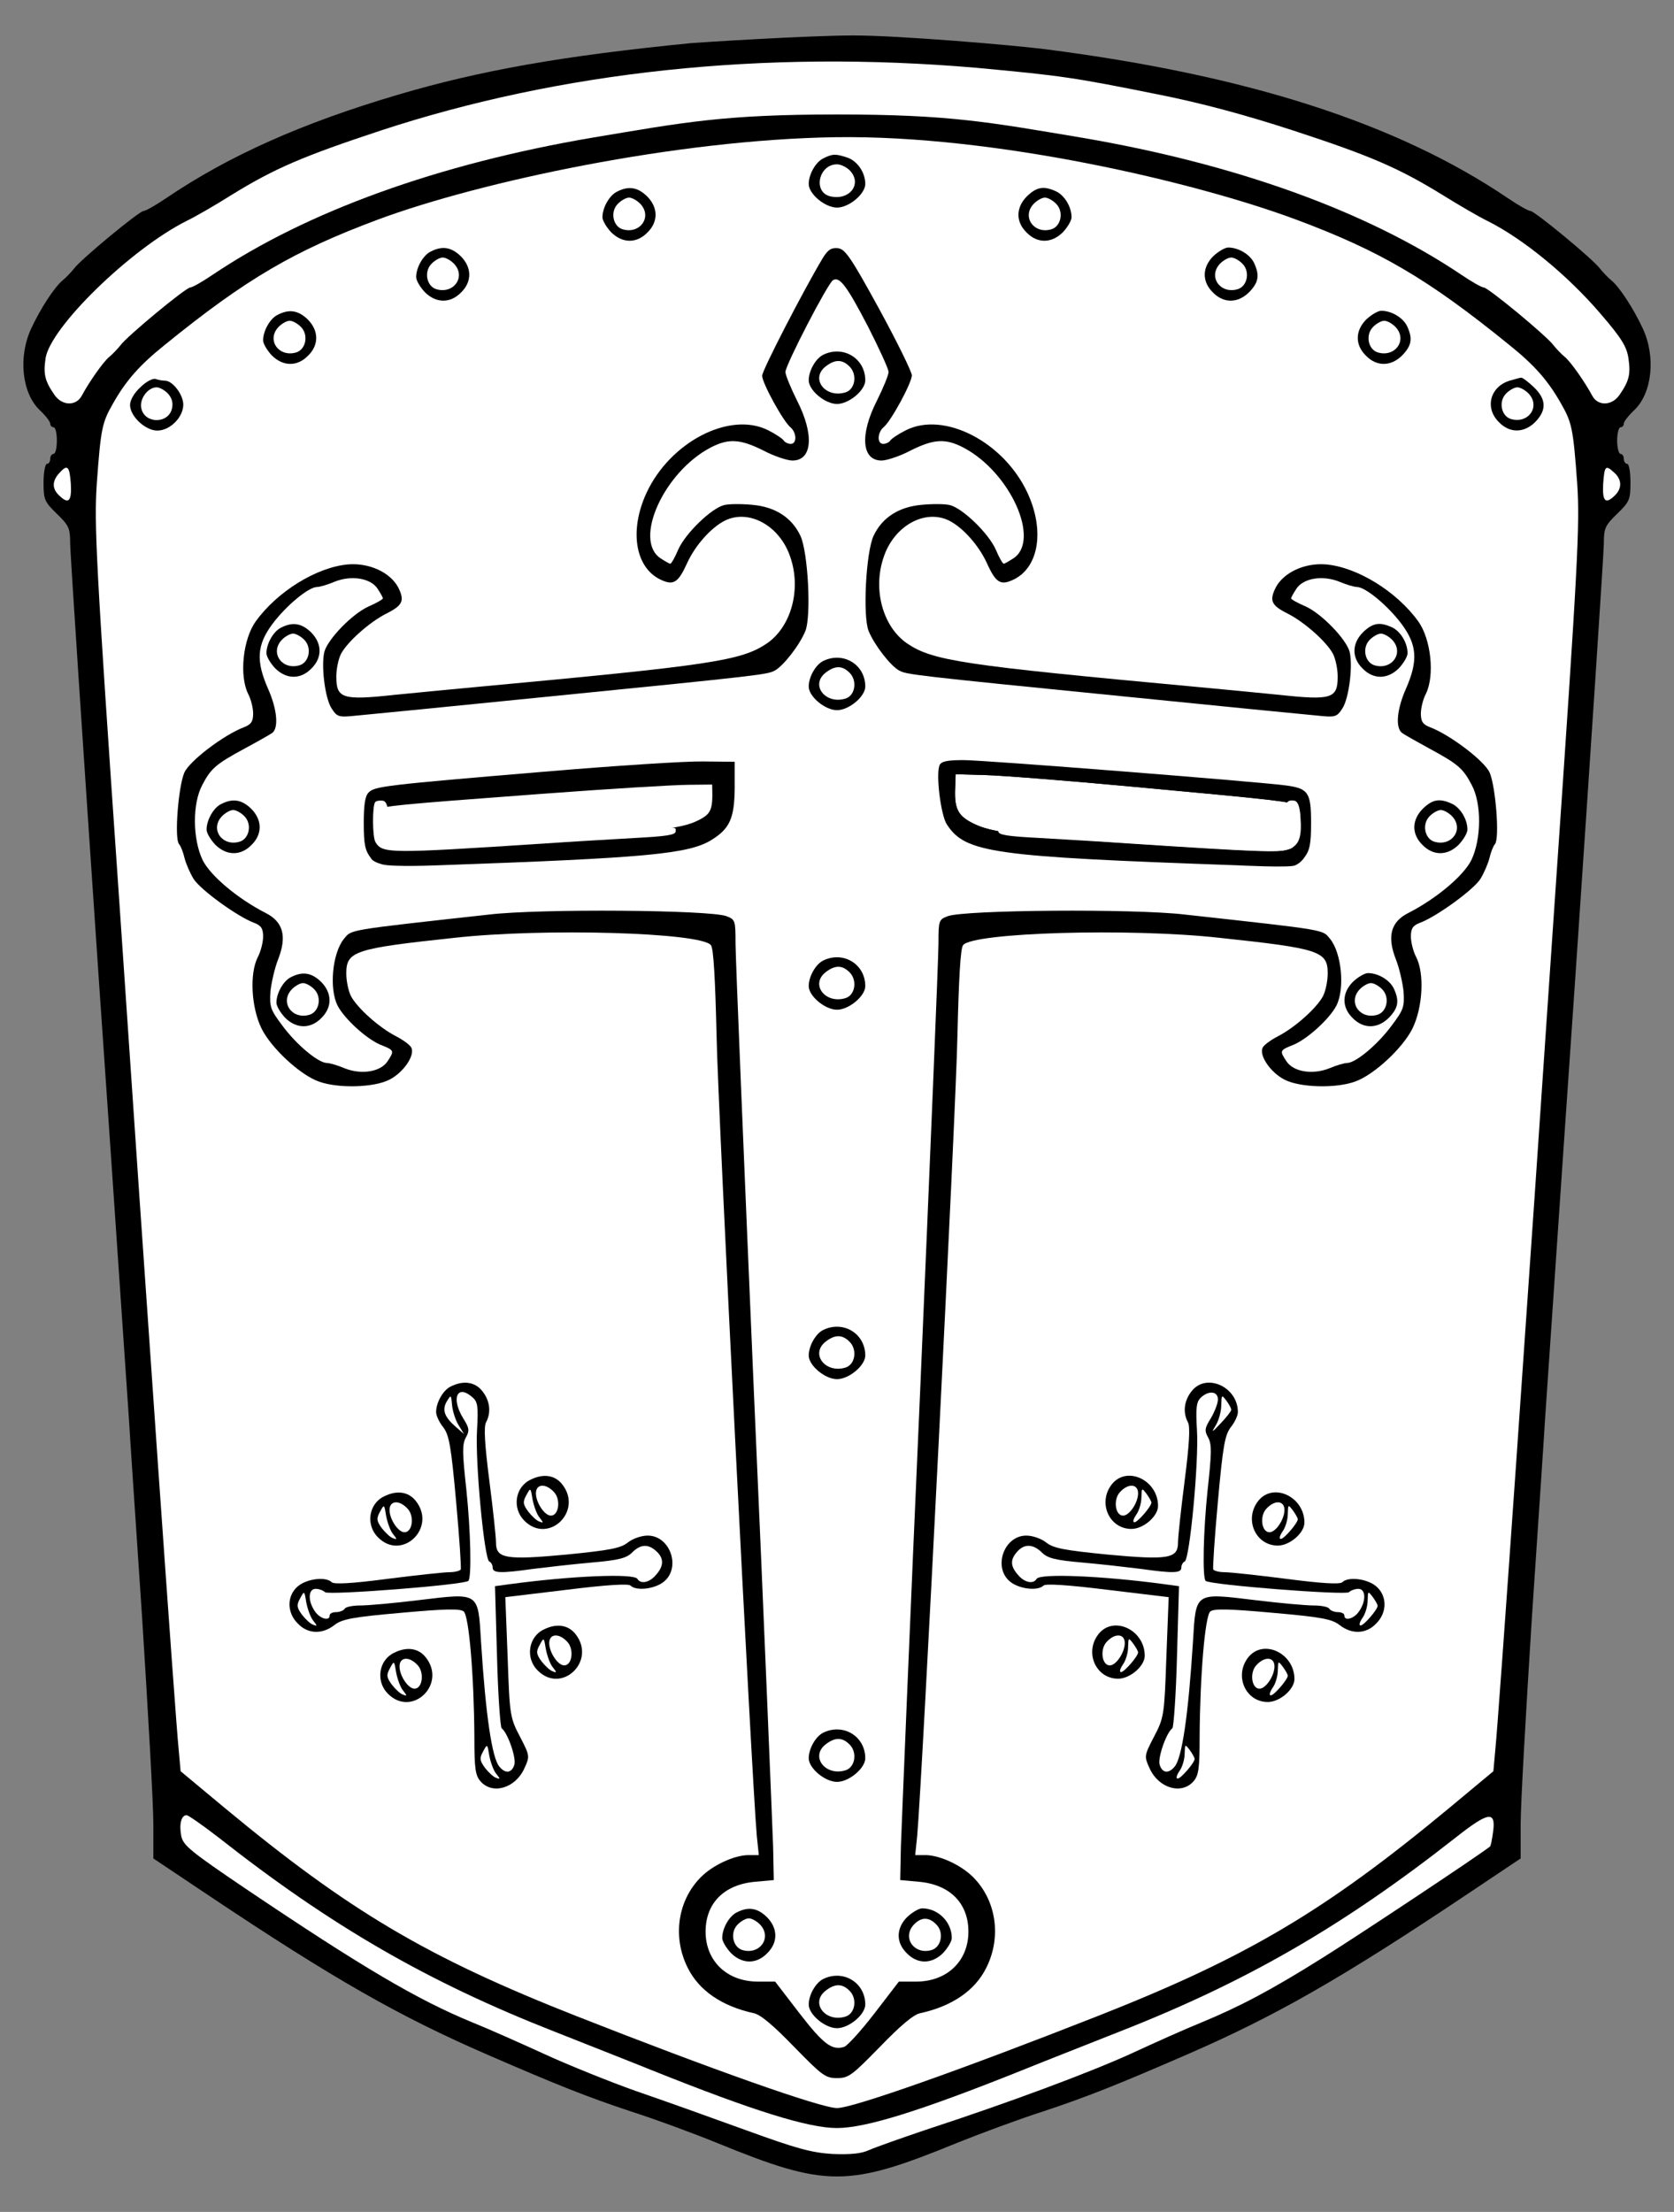
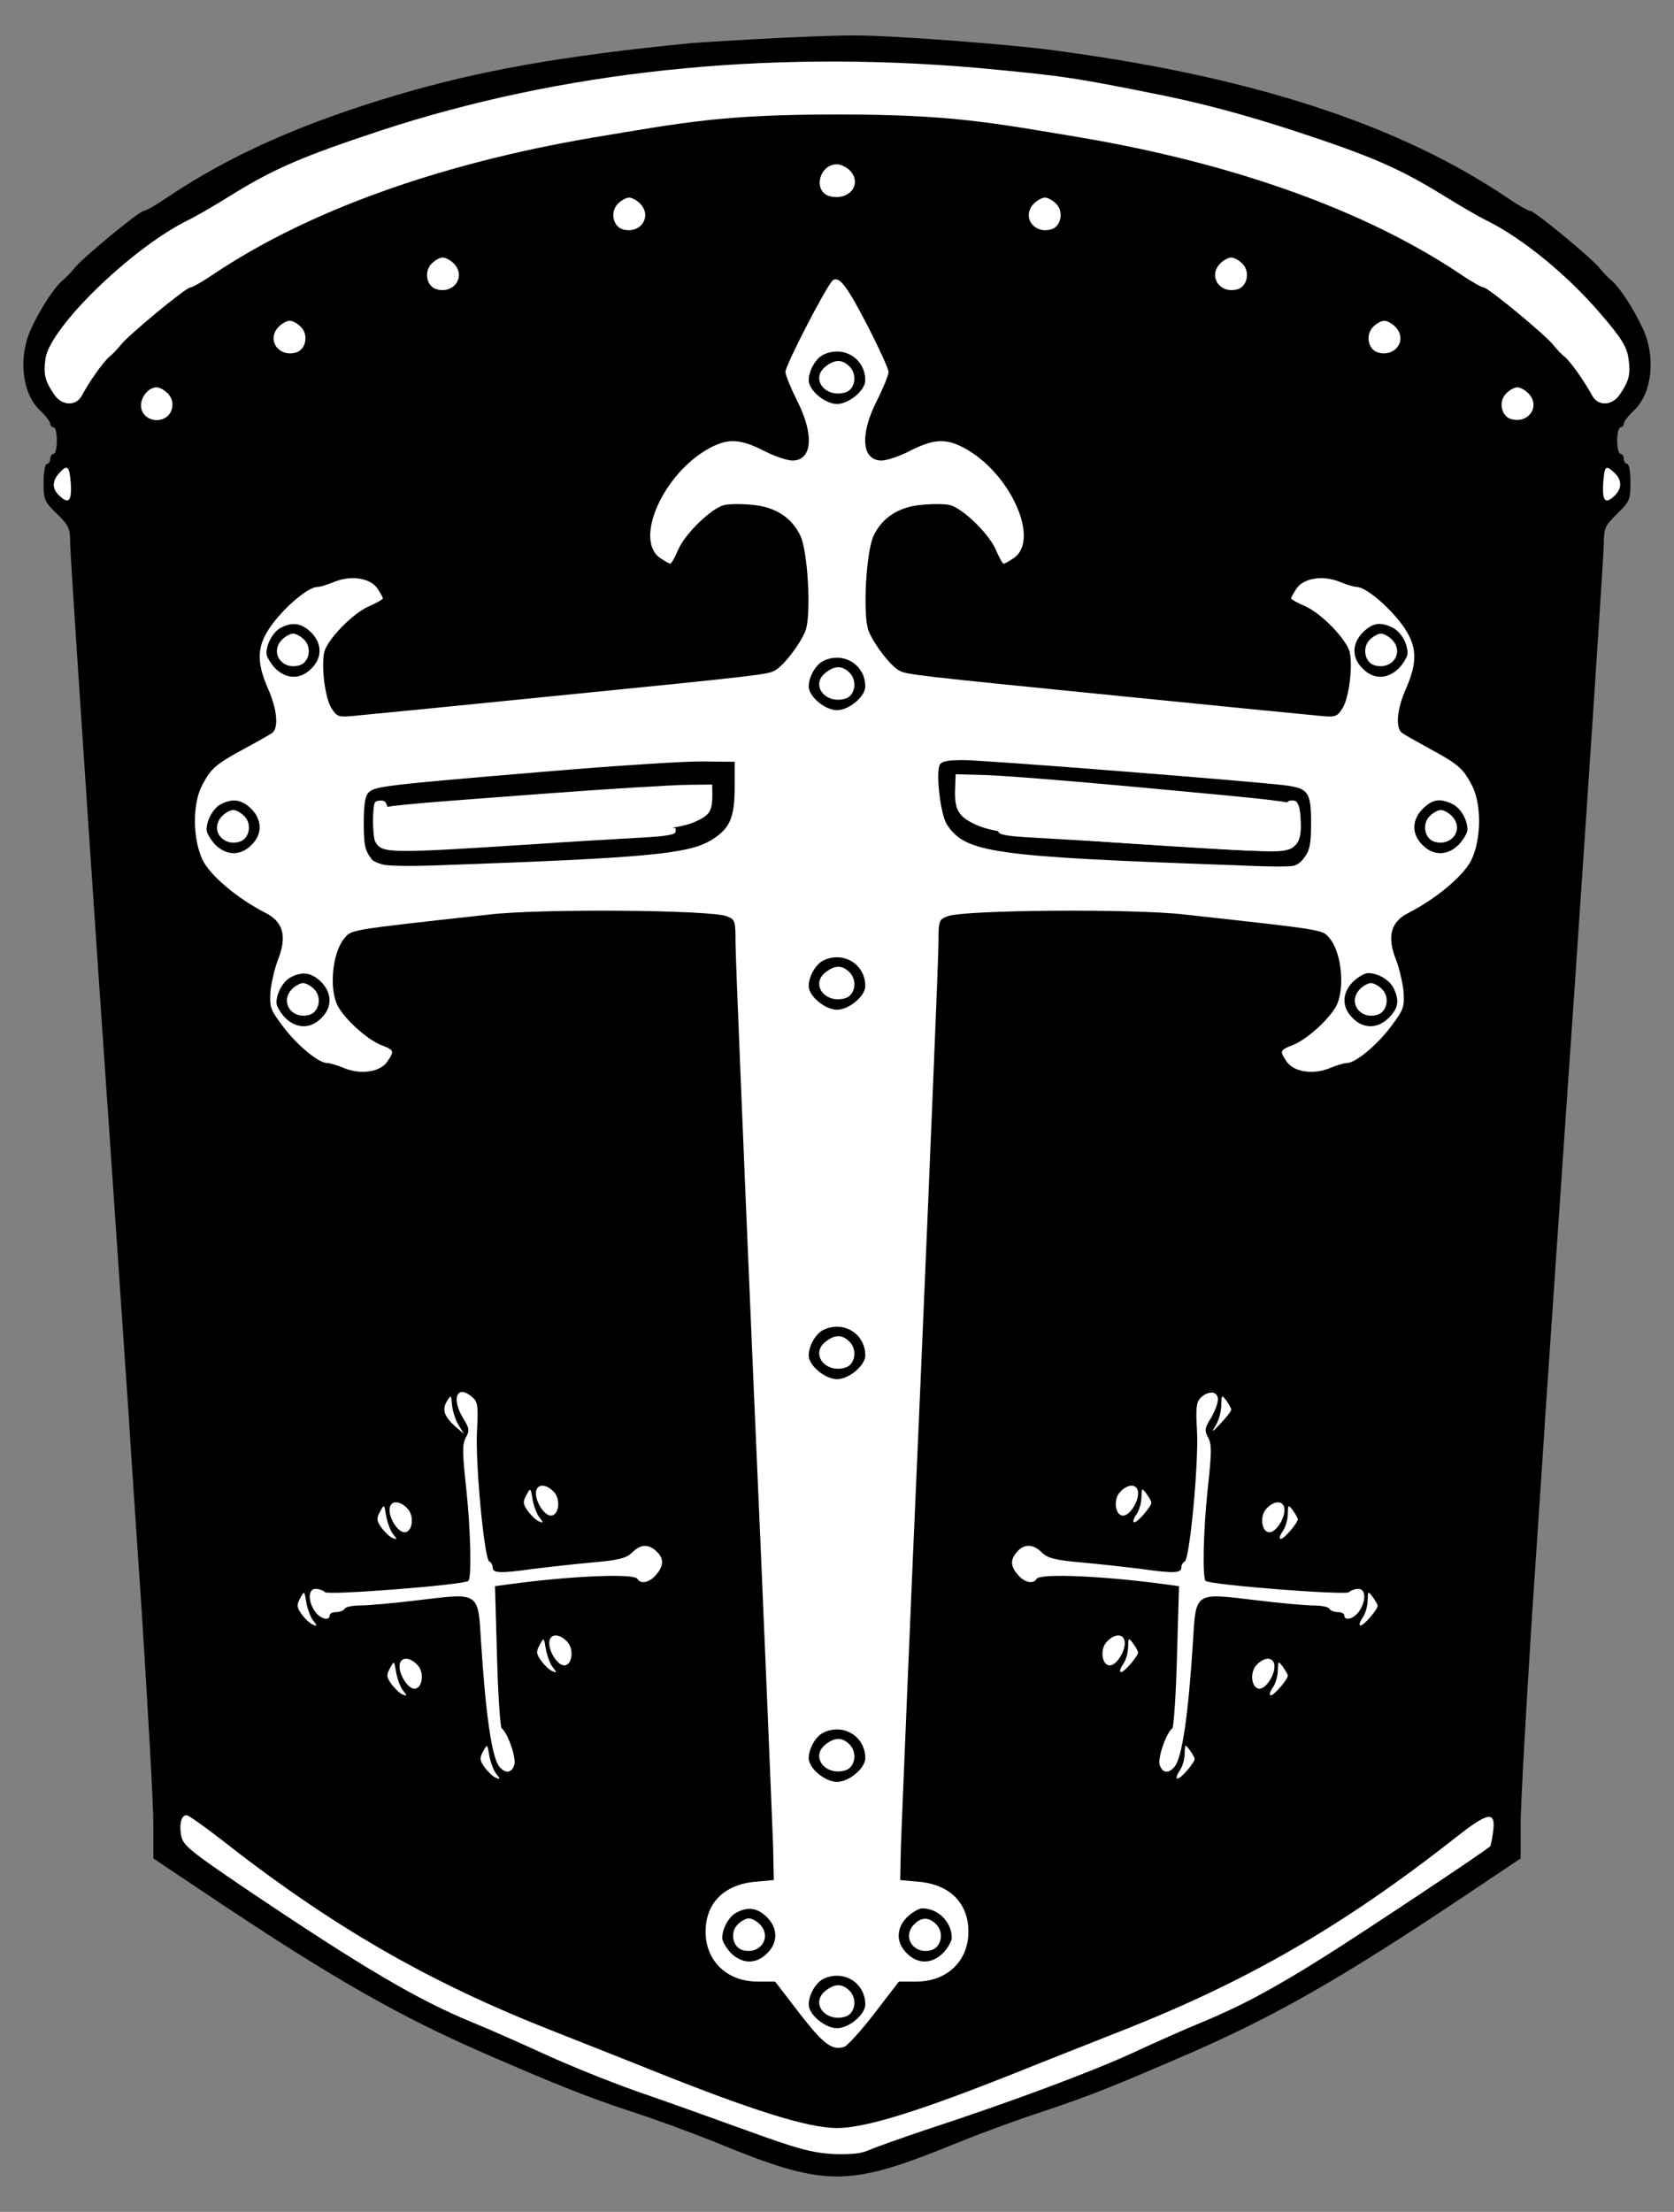
<svg xmlns="http://www.w3.org/2000/svg" version="1.1" viewBox="63 81 238.5 315" width="238.5" height="315">
  <rect x="63" y="81" width="238.5" height="315" fill="#808080" stroke="none" />
  <defs>
    <clipPath id="artboard_clip_path">
      <path d="M 63 81 L 301.5 81 L 301.5 347.538 L 268.477 396 L 63 396 Z" />
    </clipPath>
    <clipPath id="outer_stroke_clip_path">
      <path d="M 63 81 L 301.5 81 L 301.5 396 L 63 396 Z M 139.974 193.118 L 139.974 193.118 C 149.344 192.413 158.893 191.825 161.194 191.815 L 165.397 191.771 L 165.439 194.178 C 165.442 196.885 164.839 197.829 162.424 198.894 C 159.437 200.21 153.825 200.669 126.142 201.814 C 126.142 201.814 120.08 202.091 118.694 201.862 C 117.309 201.633 117.194 201.338 117.194 201.338 C 116.386 200.66 116.199 200.122 116.165 198.167 C 116.136 196.512 116.299 195.697 116.78 195.388 C 117.567 194.833 118.804 194.691 139.974 193.118 Z" />
    </clipPath>
    <clipPath id="outer_stroke_clip_path_2">
-       <path d="M 63 81 L 301.5 81 L 301.5 396 L 63 396 Z M 224.549 193.05 L 224.549 193.05 C 215.193 192.181 205.656 191.427 203.355 191.376 L 199.153 191.26 L 199.069 193.665 C 199.019 196.372 199.606 197.326 202.002 198.433 C 204.965 199.801 210.569 200.358 238.228 201.986 C 238.228 201.986 244.284 202.369 245.673 202.164 C 247.062 201.959 247.182 201.667 247.182 201.667 C 248.002 201.003 248.198 200.468 248.266 198.514 C 248.324 196.86 248.176 196.042 247.7 195.725 C 246.923 195.156 245.689 194.992 224.549 193.05 Z" />
-     </clipPath>
+       </clipPath>
  </defs>
  <g id="Helm,_Great,_Affronty_(2)" stroke="none" fill="none" stroke-dasharray="none" fill-opacity="1" stroke-opacity="1">
    <title>Helm, Great, Affronty (2)</title>
    <g id="Helm,_Great,_Affronty_(2)_Art" clip-path="url(#artboard_clip_path)">
      <title>Art</title>
      <g id="Group_53">
        <g id="Graphic_147">
          <path d="M 161.395 87.148 C 143.146 88.95 131.391 91.035 119.684 94.495 C 106.033 98.524 95.605 103.169 86.647 109.236 C 85.178 110.232 83.756 111.037 83.471 111.037 C 82.855 111.037 74.418 118.005 73.518 119.285 C 73.138 119.759 72.427 120.517 71.906 120.944 C 70.769 121.892 68.825 124.83 67.451 127.769 C 65.555 131.845 66.123 137.012 68.683 139.429 C 69.489 140.187 70.152 141.041 70.152 141.325 C 70.152 141.609 70.389 141.846 70.626 141.846 C 70.911 141.846 71.1 142.7 71.1 143.742 C 71.1 144.785 70.911 145.638 70.626 145.638 C 70.389 145.638 70.152 145.97 70.152 146.349 C 70.152 146.728 69.963 147.06 69.678 147.06 C 69.441 147.06 69.204 148.245 69.204 149.715 C 69.204 152.179 69.347 152.464 71.1 154.17 C 72.807 155.829 72.996 156.208 72.996 158.389 C 72.996 159.668 74.845 187.586 77.073 220.386 C 79.348 253.186 81.244 281.483 81.386 283.331 C 81.481 285.132 82.334 297.693 83.234 311.154 C 84.088 324.615 84.846 337.887 84.846 340.636 L 84.846 345.66 L 92.714 350.922 C 110.583 362.866 119.921 368.175 132.481 373.625 C 142.53 377.986 146.606 379.598 152.863 381.683 C 156.276 382.773 161.821 384.812 165.186 386.186 C 180.733 392.538 183.767 392.538 199.314 386.186 C 202.726 384.812 208.224 382.773 211.637 381.683 C 217.894 379.598 221.97 377.986 232.019 373.625 C 244.579 368.175 253.917 362.866 271.786 350.922 L 279.654 345.66 L 279.654 340.636 C 279.654 337.887 280.412 324.615 281.266 311.154 C 282.166 297.693 283.019 285.132 283.114 283.331 C 283.256 281.483 285.152 253.186 287.427 220.386 C 289.655 187.586 291.504 159.668 291.504 158.389 C 291.504 156.208 291.693 155.829 293.4 154.17 C 295.153 152.464 295.296 152.179 295.296 149.715 C 295.296 148.245 295.106 147.06 294.822 147.06 C 294.585 147.06 294.348 146.728 294.348 146.349 C 294.348 145.97 294.158 145.638 293.874 145.638 C 293.637 145.638 293.4 144.785 293.4 143.742 C 293.4 142.7 293.637 141.846 293.874 141.846 C 294.158 141.846 294.348 141.609 294.348 141.325 C 294.348 141.041 295.011 140.187 295.817 139.429 C 298.377 137.012 298.945 131.845 297.049 127.769 C 295.675 124.83 293.731 121.892 292.594 120.944 C 292.073 120.517 291.362 119.759 290.982 119.285 C 290.082 118.005 281.645 111.037 281.029 111.037 C 280.744 111.037 279.322 110.232 277.853 109.236 C 262.022 98.524 240.692 91.699 211.874 88.002 C 207.371 87.433 191.18 86.051 184.62 86.05 C 178.06 86.049 162.437 87.054 161.395 87.148 Z" fill="black" />
        </g>
        <g id="Graphic_146">
          <path d="M 202.11 90.656 C 214.386 91.793 215.95 92.03 227.99 94.448 C 234.199 95.68 240.503 97.387 247.186 99.567 C 258.372 103.217 262.354 104.97 268.515 108.762 C 270.885 110.232 273.729 111.891 274.914 112.459 C 280.033 115.019 286.385 120.233 291.077 125.731 C 294.016 129.144 294.774 130.376 295.011 132.035 C 295.343 134.31 295.106 135.258 293.731 137.249 C 292.641 138.813 290.651 138.86 289.845 137.344 C 288.802 135.4 286.811 132.556 285.958 131.845 C 285.437 131.419 284.726 130.66 284.347 130.186 C 283.446 128.907 275.009 121.939 274.393 121.939 C 274.108 121.939 272.687 121.133 271.217 120.138 C 257.756 111.085 239.081 104.354 217.135 100.61 C 204.053 98.429 198.508 97.302 182.25 97.302 C 165.992 97.302 160.447 98.429 147.365 100.61 C 125.419 104.354 106.744 111.085 93.283 120.138 C 91.814 121.133 90.392 121.939 90.107 121.939 C 89.491 121.939 81.054 128.907 80.153 130.186 C 79.774 130.66 79.063 131.419 78.542 131.845 C 77.689 132.556 75.698 135.4 74.655 137.344 C 73.849 138.86 71.859 138.813 70.769 137.249 C 69.394 135.258 69.157 134.31 69.489 132.035 C 70.152 127.627 81.575 116.488 89.586 112.459 C 90.771 111.891 93.662 110.232 95.985 108.762 C 102.146 104.97 106.128 103.264 117.314 99.567 C 142.767 91.225 171.684 88.036 202.11 90.656 Z" fill="#FFFFFF" />
        </g>
        <g id="Graphic_145">
-           <path d="M 182.013 100.54 C 204.632 100.204 233.109 106.866 247.66 112.27 C 259.604 116.725 266.43 120.707 277.995 130.092 C 281.597 132.983 283.541 135.163 285.437 138.529 C 286.953 141.183 287.143 142.036 287.712 149.904 C 288.091 155.734 287.854 160.853 284.584 208.204 C 280.602 267.073 276.526 325.421 276.052 330.066 L 275.767 333.242 L 269.558 338.408 C 251.784 353.149 240.645 359.738 219.458 368.08 C 200.072 375.711 184.525 381.209 182.25 381.209 C 179.975 381.209 164.428 375.711 145.042 368.08 C 123.855 359.738 112.716 353.149 94.942 338.408 L 88.733 333.242 L 88.448 330.066 C 87.974 325.421 83.898 267.073 79.916 208.204 C 76.646 160.853 76.409 155.734 76.788 149.904 C 77.357 142.036 77.547 141.183 79.063 138.529 C 80.959 135.163 82.903 132.983 86.505 130.092 C 98.07 120.707 104.896 116.725 116.84 112.27 C 131.391 106.866 159.394 100.876 182.013 100.54 Z" fill="#FFFFFF" />
-         </g>
+           </g>
        <g id="Graphic_144">
          <path d="M 73.091 149.904 C 73.233 152.416 72.759 152.89 71.385 151.516 C 70.389 150.568 70.437 149.478 71.432 148.387 C 72.617 147.06 72.901 147.345 73.091 149.904 Z" fill="#FFFFFF" />
        </g>
        <g id="Graphic_143">
          <path d="M 293.021 148.34 C 294.063 149.288 294.111 150.52 293.115 151.516 C 291.741 152.89 291.267 152.416 291.409 149.904 C 291.599 147.297 291.741 147.155 293.021 148.34 Z" fill="#FFFFFF" />
        </g>
        <g id="Graphic_142">
          <path d="M 94.136 342.674 C 110.157 355.282 123.95 363.245 141.961 370.308 C 146.132 371.967 152.436 374.431 155.944 375.853 C 170.4 381.636 178.174 384.053 182.25 384.053 C 186.326 384.053 194.1 381.636 208.556 375.853 C 212.064 374.431 218.368 371.967 222.539 370.308 C 240.55 363.245 254.296 355.33 270.411 342.674 C 275.104 338.977 276.147 338.835 275.72 341.916 C 275.578 342.959 275.388 343.907 275.293 343.954 C 273.919 345.092 256.192 356.846 251.547 359.738 C 244.153 364.383 239.65 366.753 234.151 369.028 C 231.924 369.928 227.468 371.919 224.198 373.436 C 218.273 376.138 206.85 380.404 194.811 384.338 C 191.303 385.523 187.701 386.802 186.848 387.182 C 185.71 387.703 184.241 387.845 181.634 387.75 C 178.6 387.561 176.515 386.992 169.215 384.338 C 164.381 382.584 157.366 380.072 153.621 378.792 C 149.877 377.465 143.999 375.095 140.587 373.531 C 137.174 371.967 132.576 369.928 130.349 369.028 C 122.48 365.805 114.612 361.16 97.928 349.926 C 90.155 344.665 89.112 343.812 88.827 342.485 C 88.496 340.778 88.827 339.498 89.586 339.498 C 89.823 339.498 91.861 340.92 94.136 342.674 Z" fill="#FFFFFF" />
        </g>
        <g id="Graphic_141">
          <path d="M 180.307 103.548 C 179.216 104.07 178.221 105.823 178.221 107.198 C 178.221 108.62 180.544 110.563 182.25 110.563 C 183.956 110.563 186.279 108.62 186.279 107.198 C 186.279 105.586 185.189 103.975 183.767 103.454 C 182.06 102.885 181.634 102.885 180.307 103.548 Z" fill="black" />
        </g>
        <g id="Graphic_140">
          <path d="M 184.146 105.35 C 185.852 107.245 184.004 109.615 181.255 108.952 C 178.79 108.336 179.643 104.402 182.25 104.402 C 182.819 104.402 183.672 104.828 184.146 105.35 Z" fill="#FFFFFF" />
        </g>
        <g id="Graphic_139">
          <path d="M 150.92 108.288 C 149.829 108.81 148.834 110.563 148.834 111.938 C 148.834 112.412 149.403 113.36 150.066 114.071 C 151.678 115.682 153.716 115.682 155.233 114.118 C 156.797 112.601 156.797 110.563 155.185 108.952 C 153.858 107.672 152.578 107.435 150.92 108.288 Z" fill="black" />
        </g>
        <g id="Graphic_138">
          <path d="M 154.285 110.089 C 155.944 111.938 154.143 114.403 151.678 113.644 C 150.351 113.218 149.924 111.227 150.967 110.089 C 151.441 109.568 152.199 109.141 152.626 109.141 C 153.052 109.141 153.811 109.568 154.285 110.089 Z" fill="#FFFFFF" />
        </g>
        <g id="Graphic_137">
          <path d="M 209.315 108.952 C 207.703 110.563 207.703 112.601 209.267 114.118 C 210.784 115.682 212.822 115.682 214.434 114.071 C 215.097 113.36 215.666 112.412 215.666 111.938 C 215.666 110.469 214.671 108.81 213.438 108.241 C 211.685 107.435 210.689 107.625 209.315 108.952 Z" fill="black" />
        </g>
        <g id="Graphic_136">
          <path d="M 213.533 110.089 C 214.576 111.227 214.149 113.218 212.822 113.644 C 210.357 114.403 208.556 111.938 210.215 110.089 C 210.689 109.568 211.448 109.141 211.874 109.141 C 212.301 109.141 213.059 109.568 213.533 110.089 Z" fill="#FFFFFF" />
        </g>
        <g id="Graphic_135">
          <path d="M 124.376 116.82 C 123.286 117.341 122.291 119.095 122.291 120.47 C 122.291 120.944 122.86 121.892 123.523 122.603 C 125.135 124.214 127.173 124.214 128.69 122.65 C 130.254 121.133 130.254 119.095 128.642 117.484 C 127.315 116.204 126.035 115.967 124.376 116.82 Z" fill="black" />
        </g>
        <g id="Graphic_134">
          <path d="M 127.742 118.621 C 129.401 120.47 127.599 122.934 125.135 122.176 C 123.808 121.749 123.381 119.759 124.424 118.621 C 124.898 118.1 125.656 117.673 126.083 117.673 C 126.509 117.673 127.268 118.1 127.742 118.621 Z" fill="#FFFFFF" />
        </g>
        <g id="Graphic_133">
          <path d="M 180.212 117.768 C 177.463 122.366 171.585 133.741 171.585 134.5 C 171.585 135.542 174.571 140.993 175.614 141.846 C 176.515 142.605 176.562 144.216 175.662 144.216 C 175.282 144.216 174.808 143.979 174.666 143.742 C 174.477 143.458 173.481 142.794 172.439 142.273 C 166.988 139.524 158.456 143.932 155.091 151.231 C 152.673 156.493 153.479 161.659 156.939 163.46 C 158.93 164.456 159.593 164.076 160.921 161.138 C 162.058 158.673 164.286 156.161 166.229 155.165 C 169.689 153.412 174.145 155.876 175.614 160.379 C 177.178 164.977 175.709 170.238 172.296 172.608 C 168.599 175.12 164.333 175.736 131.06 178.817 C 127.931 179.102 122.623 179.623 119.21 179.955 C 111.768 180.761 110.915 180.476 110.915 177.348 C 110.915 176.305 111.2 174.883 111.579 174.125 C 112.479 172.418 115.608 169.622 118.025 168.39 C 120.395 167.205 120.679 166.541 119.731 164.645 C 118.594 162.512 115.608 161.138 112.621 161.375 C 108.119 161.754 102.478 165.261 99.445 169.48 C 97.596 172.039 97.075 177.253 98.355 179.813 C 98.734 180.524 99.065 181.803 99.065 182.609 C 99.065 183.747 98.781 184.173 97.786 184.553 C 94.894 185.643 89.965 189.387 89.254 191.046 C 88.401 193.084 87.832 200.384 88.496 201.189 C 88.78 201.521 89.112 202.422 89.301 203.228 C 89.491 203.986 90.06 205.313 90.581 206.166 C 91.529 207.683 96.79 211.522 99.208 212.423 C 100.203 212.802 100.487 213.229 100.487 214.366 C 100.487 215.172 100.156 216.499 99.729 217.305 C 98.544 219.627 98.781 224.415 100.25 227.448 C 101.625 230.245 105.749 234.084 108.45 235.032 C 111.2 236.027 116.319 235.885 118.499 234.748 C 120.442 233.752 122.101 231.382 121.627 230.245 C 121.485 229.866 120.537 229.155 119.447 228.586 C 117.03 227.353 113.901 224.557 113.001 222.851 C 112.621 222.092 112.337 220.67 112.337 219.627 C 112.337 216.452 113.522 216.073 127.742 214.556 C 140.539 213.134 162.911 213.797 164.286 215.599 C 164.665 216.025 164.902 220.528 165.092 228.491 C 165.281 238.919 170.116 334.616 170.827 342.485 L 171.111 345.186 L 169.547 345.186 C 167.556 345.234 164.57 346.608 162.864 348.315 C 159.546 351.633 158.788 356.846 160.968 361.207 C 162.58 364.478 165.85 366.705 170.4 367.701 C 171.348 367.89 173.197 369.454 176.136 372.488 C 180.117 376.564 180.591 376.943 182.25 376.943 C 183.909 376.943 184.383 376.564 188.364 372.488 C 191.303 369.454 193.152 367.89 194.1 367.701 C 198.65 366.705 201.92 364.478 203.532 361.207 C 205.712 356.846 204.954 351.633 201.636 348.315 C 199.93 346.608 196.944 345.234 194.953 345.186 L 193.389 345.186 L 193.673 342.485 C 194.384 334.616 199.219 238.919 199.408 228.491 C 199.598 220.528 199.835 216.025 200.214 215.599 C 201.589 213.797 223.961 213.134 236.758 214.556 C 250.978 216.073 252.163 216.452 252.163 219.627 C 252.163 220.67 251.879 222.092 251.499 222.851 C 250.599 224.557 247.47 227.353 245.053 228.586 C 243.963 229.155 243.015 229.866 242.873 230.245 C 242.399 231.382 244.058 233.752 246.001 234.748 C 248.181 235.885 253.3 236.027 256.05 235.032 C 258.751 234.084 262.875 230.245 264.25 227.448 C 265.719 224.415 265.956 219.627 264.771 217.305 C 264.344 216.499 264.013 215.172 264.013 214.366 C 264.013 213.229 264.297 212.802 265.292 212.423 C 267.71 211.522 272.971 207.683 273.919 206.166 C 274.44 205.313 275.009 203.986 275.199 203.228 C 275.388 202.422 275.72 201.521 276.004 201.189 C 276.668 200.384 276.099 193.084 275.246 191.046 C 274.535 189.387 269.606 185.643 266.714 184.553 C 265.719 184.173 265.435 183.747 265.435 182.609 C 265.435 181.803 265.766 180.524 266.146 179.813 C 267.425 177.253 266.904 172.039 265.055 169.48 C 262.022 165.261 256.381 161.754 251.879 161.375 C 248.892 161.138 245.906 162.512 244.769 164.645 C 243.821 166.541 244.105 167.205 246.475 168.39 C 248.892 169.622 252.021 172.418 252.921 174.125 C 253.3 174.883 253.585 176.305 253.585 177.348 C 253.585 180.476 252.732 180.761 245.29 179.955 C 241.925 179.623 236.569 179.102 233.44 178.817 C 200.167 175.736 195.901 175.12 192.204 172.608 C 188.791 170.238 187.322 164.977 188.886 160.379 C 190.355 155.876 194.811 153.412 198.271 155.165 C 200.214 156.161 202.442 158.673 203.579 161.138 C 204.907 164.076 205.57 164.456 207.561 163.46 C 211.021 161.659 211.827 156.493 209.409 151.231 C 206.044 143.932 197.512 139.524 192.061 142.273 C 191.019 142.794 190.023 143.458 189.834 143.742 C 189.692 143.979 189.218 144.216 188.838 144.216 C 187.938 144.216 187.985 142.605 188.886 141.846 C 189.976 140.946 192.915 135.495 192.915 134.452 C 192.915 133.978 190.829 129.712 188.27 125.02 C 184.241 117.673 183.435 116.488 182.392 116.346 C 181.444 116.251 180.97 116.536 180.212 117.768 Z" fill="black" />
        </g>
        <g id="Graphic_132">
          <path d="M 186.705 127.579 C 188.27 130.66 189.597 133.552 189.597 133.978 C 189.597 134.405 188.838 136.253 187.938 138.055 C 185.473 142.889 185.757 146.586 188.601 146.586 C 189.312 146.586 191.208 145.97 192.725 145.164 C 196.043 143.505 197.702 143.411 200.261 144.738 C 206.945 148.245 211.305 157.962 207.371 160.521 C 206.708 160.948 206.139 161.28 205.997 161.28 C 205.855 161.28 205.333 160.379 204.859 159.242 C 203.816 156.919 200.167 153.412 198.366 152.938 C 197.655 152.748 195.853 152.748 194.337 152.89 C 191.066 153.175 188.696 154.691 187.464 157.298 C 186.374 159.621 185.9 168.721 186.753 170.854 C 187.559 172.845 189.881 175.831 191.114 176.495 C 192.204 177.064 192.772 177.158 223.724 180.239 C 236.901 181.566 248.94 182.751 250.551 182.894 C 253.253 183.178 253.443 183.131 254.248 181.898 C 255.196 180.476 255.765 175.831 255.291 173.84 C 254.817 172.039 251.31 168.39 248.987 167.347 C 247.85 166.873 246.949 166.351 246.949 166.209 C 246.949 166.067 247.281 165.498 247.707 164.835 C 248.703 163.318 251.452 162.891 253.822 163.839 C 254.817 164.266 255.955 164.598 256.381 164.598 C 257.566 164.645 260.695 167.205 262.685 169.859 C 264.913 172.845 265.055 175.12 263.302 179.102 C 262.022 181.993 261.785 184.6 262.733 185.358 C 263.017 185.595 264.818 186.591 266.619 187.586 C 270.743 189.814 271.454 190.43 272.687 192.8 C 274.108 195.454 274.061 200.478 272.639 203.465 C 271.549 205.692 267.662 208.963 263.681 211.001 C 261.121 212.281 260.6 214.366 261.88 217.637 C 262.354 218.822 262.828 220.907 262.97 222.187 C 263.112 224.415 262.97 224.794 261.263 227.069 C 259.273 229.771 256.192 232.33 254.959 232.378 C 254.533 232.378 253.395 232.709 252.4 233.136 C 250.03 234.084 247.281 233.657 246.286 232.141 C 245.29 230.624 245.29 230.577 247.328 229.771 C 249.319 228.918 252.4 226.121 253.395 224.225 C 254.628 221.808 254.154 216.736 252.495 214.698 C 251.357 213.371 252.447 213.513 231.782 211.238 C 224.53 210.385 200.356 210.574 198.034 211.475 C 196.754 211.949 196.707 212.091 196.707 215.362 C 196.707 217.258 195.522 245.886 194.1 279.018 C 192.63 312.15 191.445 341.394 191.351 344.001 L 191.256 348.741 L 193.863 348.978 C 198.318 349.357 200.972 352.012 200.972 356.088 C 200.972 360.259 197.939 363.198 193.531 363.198 L 191.066 363.198 L 187.606 367.701 C 185.71 370.165 183.767 372.298 183.293 372.488 C 181.539 373.057 180.307 372.109 176.894 367.701 L 173.434 363.198 L 170.969 363.198 C 166.561 363.198 163.528 360.259 163.528 356.088 C 163.528 352.012 166.182 349.357 170.637 348.978 L 173.244 348.741 L 173.149 344.001 C 173.055 341.394 171.87 312.15 170.4 279.018 C 168.978 245.886 167.793 217.258 167.793 215.362 C 167.793 212.091 167.746 211.949 166.514 211.475 C 164.144 210.574 139.97 210.385 132.718 211.238 C 112.053 213.513 113.143 213.371 112.005 214.698 C 110.346 216.736 109.872 221.808 111.105 224.225 C 112.1 226.121 115.181 228.918 117.172 229.771 C 119.21 230.577 119.21 230.624 118.215 232.141 C 117.219 233.657 114.47 234.084 112.1 233.136 C 111.105 232.709 109.967 232.378 109.541 232.378 C 108.308 232.33 105.227 229.771 103.237 227.069 C 101.53 224.794 101.388 224.415 101.53 222.187 C 101.672 220.907 102.146 218.822 102.62 217.637 C 103.9 214.366 103.379 212.281 100.819 211.001 C 96.838 208.963 92.951 205.692 91.861 203.465 C 90.439 200.478 90.392 195.454 91.814 192.8 C 93.046 190.43 93.757 189.814 97.881 187.586 C 99.729 186.591 101.483 185.595 101.815 185.358 C 102.715 184.6 102.478 181.993 101.198 179.102 C 99.445 175.12 99.587 172.845 101.815 169.859 C 103.805 167.205 106.934 164.645 108.119 164.598 C 108.545 164.598 109.683 164.266 110.678 163.839 C 113.048 162.891 115.797 163.318 116.793 164.835 C 117.219 165.498 117.551 166.067 117.551 166.209 C 117.551 166.351 116.65 166.873 115.56 167.347 C 113.19 168.39 109.683 172.039 109.209 173.84 C 108.735 175.831 109.304 180.476 110.252 181.898 C 111.057 183.131 111.247 183.178 113.949 182.894 C 115.56 182.751 127.599 181.566 140.776 180.239 C 171.728 177.158 172.296 177.064 173.386 176.495 C 174.619 175.831 176.941 172.845 177.747 170.854 C 178.6 168.721 178.126 159.621 177.036 157.298 C 175.804 154.691 173.434 153.175 170.163 152.89 C 168.647 152.748 166.845 152.748 166.134 152.938 C 164.333 153.412 160.684 156.919 159.641 159.242 C 159.167 160.379 158.645 161.28 158.503 161.28 C 158.361 161.28 157.792 160.948 157.129 160.521 C 153.195 157.962 157.555 148.245 164.239 144.738 C 166.798 143.411 168.457 143.505 171.775 145.164 C 173.292 145.97 175.188 146.586 175.899 146.586 C 178.743 146.586 179.027 142.889 176.562 138.055 C 175.662 136.253 174.903 134.405 174.903 133.978 C 174.903 132.983 180.923 121.37 181.681 120.896 C 182.629 120.327 183.672 121.749 186.705 127.579 Z" fill="#FFFFFF" />
        </g>
        <g id="Graphic_131">
          <path d="M 180.307 131.514 C 179.216 132.035 178.221 133.789 178.221 135.163 C 178.221 136.585 180.544 138.529 182.25 138.529 C 183.956 138.529 186.279 136.585 186.279 135.163 C 186.279 132.035 183.151 130.139 180.307 131.514 Z" fill="black" />
        </g>
        <g id="Graphic_130">
          <path d="M 184.146 133.315 C 185.141 134.452 184.81 136.443 183.482 136.87 C 180.638 137.77 178.411 134.974 180.591 133.22 C 181.966 132.13 183.056 132.13 184.146 133.315 Z" fill="#FFFFFF" />
        </g>
        <g id="Graphic_129">
          <path d="M 103.047 170.38 C 101.957 170.902 100.961 172.655 100.961 174.03 C 100.961 174.504 101.53 175.452 102.194 176.163 C 103.805 177.775 105.843 177.775 107.36 176.21 C 108.924 174.694 108.924 172.655 107.313 171.044 C 105.986 169.764 104.706 169.527 103.047 170.38 Z" fill="black" />
        </g>
        <g id="Graphic_128">
          <path d="M 106.412 172.181 C 107.455 173.319 107.028 175.31 105.701 175.736 C 103.237 176.495 101.435 174.03 103.094 172.181 C 103.568 171.66 104.327 171.234 104.753 171.234 C 105.18 171.234 105.938 171.66 106.412 172.181 Z" fill="#FFFFFF" />
        </g>
        <g id="Graphic_127">
          <path d="M 257.187 171.044 C 255.576 172.655 255.576 174.694 257.14 176.21 C 258.657 177.775 260.695 177.775 262.306 176.163 C 262.97 175.452 263.539 174.504 263.539 174.03 C 263.539 172.561 262.543 170.902 261.311 170.333 C 259.557 169.527 258.562 169.717 257.187 171.044 Z" fill="black" />
        </g>
        <g id="Graphic_126">
          <path d="M 261.406 172.181 C 263.065 174.03 261.263 176.495 258.799 175.736 C 257.472 175.31 257.045 173.319 258.088 172.181 C 258.562 171.66 259.32 171.234 259.747 171.234 C 260.173 171.234 260.932 171.66 261.406 172.181 Z" fill="#FFFFFF" />
        </g>
        <g id="Graphic_125">
          <path d="M 180.307 175.12 C 179.216 175.642 178.221 177.395 178.221 178.77 C 178.221 180.192 180.544 182.135 182.25 182.135 C 183.956 182.135 186.279 180.192 186.279 178.77 C 186.279 175.642 183.151 173.746 180.307 175.12 Z" fill="black" />
        </g>
        <g id="Graphic_124">
          <path d="M 184.146 176.921 C 185.141 178.059 184.81 180.05 183.482 180.476 C 180.638 181.377 178.411 178.58 180.591 176.827 C 181.966 175.736 183.056 175.736 184.146 176.921 Z" fill="#FFFFFF" />
        </g>
        <g id="Graphic_123">
          <path d="M 140.421 190.908 C 117.717 192.804 116.39 192.993 115.536 193.846 C 115.015 194.32 114.826 195.6 114.826 198.207 C 114.826 201.288 115.015 202.141 115.868 203.231 C 115.868 203.231 115.986 203.699 117.465 204.098 C 118.945 204.497 125.443 204.227 125.443 204.227 C 155.114 203.184 161.134 202.615 164.357 200.624 C 166.964 199.013 167.628 197.544 167.675 193.278 L 167.675 189.486 L 163.172 189.438 C 160.707 189.391 150.469 190.055 140.421 190.908 Z" fill="black" />
        </g>
        <g id="Graphic_122">
          <path d="M 196.849 190.003 C 196.327 191.378 197.038 197.066 197.892 198.393 C 200.546 202.469 204.29 202.991 239.176 204.223 C 239.176 204.223 246.667 204.602 247.496 204.248 C 248.325 203.895 248.75 203.228 248.75 203.228 C 249.603 202.137 249.793 201.284 249.793 198.203 C 249.793 193.843 249.414 193.274 246.143 192.847 C 241.688 192.279 203.295 189.245 200.261 189.245 C 197.892 189.245 197.086 189.435 196.849 190.003 Z" fill="black" />
        </g>
        <g id="Graphic_121">
          <path d="M 94.515 195.502 C 93.425 196.023 92.43 197.777 92.43 199.151 C 92.43 199.625 92.998 200.573 93.662 201.284 C 95.274 202.896 97.312 202.896 98.828 201.332 C 100.393 199.815 100.393 197.777 98.781 196.165 C 97.454 194.885 96.174 194.648 94.515 195.502 Z" fill="black" />
        </g>
        <g id="Graphic_120">
          <path d="M 97.881 197.303 C 98.923 198.44 98.497 200.431 97.17 200.858 C 94.705 201.616 92.904 199.151 94.563 197.303 C 95.037 196.781 95.795 196.355 96.222 196.355 C 96.648 196.355 97.407 196.781 97.881 197.303 Z" fill="#FFFFFF" />
        </g>
        <g id="Graphic_119">
          <path d="M 265.719 196.165 C 264.107 197.777 264.107 199.815 265.671 201.332 C 267.188 202.896 269.226 202.896 270.838 201.284 C 271.502 200.573 272.07 199.625 272.07 199.151 C 272.07 197.682 271.075 196.023 269.843 195.454 C 268.089 194.648 267.093 194.838 265.719 196.165 Z" fill="black" />
        </g>
        <g id="Graphic_118">
          <path d="M 269.937 197.303 C 271.596 199.151 269.795 201.616 267.33 200.858 C 266.003 200.431 265.577 198.44 266.619 197.303 C 267.093 196.781 267.852 196.355 268.278 196.355 C 268.705 196.355 269.463 196.781 269.937 197.303 Z" fill="#FFFFFF" />
        </g>
        <g id="Graphic_117">
          <path d="M 180.307 217.779 C 179.216 218.3 178.221 220.054 178.221 221.429 C 178.221 222.851 180.544 224.794 182.25 224.794 C 183.956 224.794 186.279 222.851 186.279 221.429 C 186.279 218.3 183.151 216.404 180.307 217.779 Z" fill="black" />
        </g>
        <g id="Graphic_116">
          <path d="M 184.146 219.58 C 185.141 220.718 184.81 222.708 183.482 223.135 C 180.638 224.036 178.411 221.239 180.591 219.485 C 181.966 218.395 183.056 218.395 184.146 219.58 Z" fill="#FFFFFF" />
        </g>
        <g id="Graphic_115">
          <path d="M 104.469 220.149 C 103.379 220.67 102.383 222.424 102.383 223.799 C 102.383 224.273 102.952 225.221 103.616 225.931 C 105.227 227.543 107.265 227.543 108.782 225.979 C 110.346 224.462 110.346 222.424 108.735 220.812 C 107.408 219.533 106.128 219.296 104.469 220.149 Z" fill="black" />
        </g>
        <g id="Graphic_114">
          <path d="M 107.834 221.95 C 108.877 223.088 108.45 225.078 107.123 225.505 C 104.659 226.263 102.857 223.799 104.516 221.95 C 104.99 221.429 105.749 221.002 106.175 221.002 C 106.602 221.002 107.36 221.429 107.834 221.95 Z" fill="#FFFFFF" />
        </g>
        <g id="Graphic_113">
          <path d="M 255.765 220.812 C 254.154 222.424 254.154 224.462 255.718 225.979 C 257.235 227.543 259.273 227.543 260.884 225.931 C 262.211 224.557 262.401 223.562 261.595 221.808 C 261.026 220.575 259.368 219.58 257.898 219.58 C 257.424 219.58 256.476 220.149 255.765 220.812 Z" fill="black" />
        </g>
        <g id="Graphic_112">
          <path d="M 259.984 221.95 C 261.026 223.088 260.6 225.078 259.273 225.505 C 256.808 226.263 255.007 223.799 256.666 221.95 C 257.14 221.429 257.898 221.002 258.325 221.002 C 258.751 221.002 259.51 221.429 259.984 221.95 Z" fill="#FFFFFF" />
        </g>
        <g id="Graphic_111">
          <path d="M 180.307 270.391 C 179.216 270.913 178.221 272.666 178.221 274.041 C 178.221 275.463 180.544 277.406 182.25 277.406 C 183.956 277.406 186.279 275.463 186.279 274.041 C 186.279 270.913 183.151 269.017 180.307 270.391 Z" fill="black" />
        </g>
        <g id="Graphic_110">
          <path d="M 184.146 272.192 C 185.141 273.33 184.81 275.321 183.482 275.747 C 180.638 276.648 178.411 273.851 180.591 272.098 C 181.966 271.008 183.056 271.008 184.146 272.192 Z" fill="#FFFFFF" />
        </g>
        <g id="Graphic_109">
          <path d="M 180.307 327.744 C 179.216 328.265 178.221 330.019 178.221 331.393 C 178.221 332.815 180.544 334.759 182.25 334.759 C 183.956 334.759 186.279 332.815 186.279 331.393 C 186.279 328.265 183.151 326.369 180.307 327.744 Z" fill="black" />
        </g>
        <g id="Graphic_108">
          <path d="M 184.146 329.545 C 185.141 330.682 184.81 332.673 183.482 333.1 C 180.638 334 178.411 331.204 180.591 329.45 C 181.966 328.36 183.056 328.36 184.146 329.545 Z" fill="#FFFFFF" />
        </g>
        <g id="Graphic_107">
          <path d="M 167.983 353.339 C 166.893 353.86 165.897 355.614 165.897 356.989 C 165.897 357.463 166.466 358.411 167.13 359.122 C 168.741 360.733 170.78 360.733 172.296 359.169 C 173.86 357.652 173.86 355.614 172.249 354.002 C 170.922 352.723 169.642 352.486 167.983 353.339 Z" fill="black" />
        </g>
        <g id="Graphic_106">
          <path d="M 171.348 355.14 C 173.007 356.989 171.206 359.453 168.741 358.695 C 167.414 358.268 166.988 356.278 168.03 355.14 C 168.504 354.619 169.263 354.192 169.689 354.192 C 170.116 354.192 170.874 354.619 171.348 355.14 Z" fill="#FFFFFF" />
        </g>
        <g id="Graphic_105">
          <path d="M 192.251 354.002 C 190.64 355.614 190.64 357.652 192.204 359.169 C 193.72 360.733 195.759 360.733 197.37 359.122 C 198.034 358.411 198.603 357.463 198.603 356.989 C 198.603 354.713 196.659 352.77 194.384 352.77 C 193.91 352.77 192.962 353.339 192.251 354.002 Z" fill="black" />
        </g>
        <g id="Graphic_104">
          <path d="M 196.47 355.14 C 197.512 356.278 197.086 358.268 195.759 358.695 C 193.294 359.453 191.493 356.989 193.152 355.14 C 194.242 353.955 195.379 353.955 196.47 355.14 Z" fill="#FFFFFF" />
        </g>
        <g id="Graphic_103">
          <path d="M 180.307 362.819 C 179.216 363.34 178.221 365.094 178.221 366.468 C 178.221 367.89 180.544 369.834 182.25 369.834 C 183.956 369.834 186.279 367.89 186.279 366.468 C 186.279 363.34 183.151 361.444 180.307 362.819 Z" fill="black" />
        </g>
        <g id="Graphic_102">
          <path d="M 184.146 364.62 C 185.141 365.757 184.81 367.748 183.482 368.175 C 180.638 369.075 178.411 366.279 180.591 364.525 C 181.966 363.435 183.056 363.435 184.146 364.62 Z" fill="#FFFFFF" />
        </g>
        <g id="Graphic_101">
          <path d="M 235.858 117.484 C 234.246 119.095 234.246 121.133 235.81 122.65 C 237.327 124.214 239.365 124.214 240.977 122.603 C 242.304 121.228 242.494 120.233 241.688 118.479 C 241.119 117.247 239.46 116.251 237.991 116.251 C 237.517 116.251 236.569 116.82 235.858 117.484 Z" fill="black" />
        </g>
        <g id="Graphic_100">
          <path d="M 240.076 118.621 C 241.119 119.759 240.692 121.749 239.365 122.176 C 236.901 122.934 235.099 120.47 236.758 118.621 C 237.232 118.1 237.991 117.673 238.417 117.673 C 238.844 117.673 239.602 118.1 240.076 118.621 Z" fill="#FFFFFF" />
        </g>
        <g id="Graphic_99">
          <path d="M 102.573 125.826 C 101.483 126.347 100.487 128.101 100.487 129.475 C 100.487 129.949 101.056 130.897 101.72 131.608 C 103.331 133.22 105.37 133.22 106.886 131.656 C 108.45 130.139 108.45 128.101 106.839 126.489 C 105.512 125.21 104.232 124.973 102.573 125.826 Z" fill="black" />
        </g>
        <g id="Graphic_98">
          <path d="M 105.938 127.627 C 106.981 128.764 106.554 130.755 105.227 131.182 C 102.763 131.94 100.961 129.475 102.62 127.627 C 103.094 127.105 103.853 126.679 104.279 126.679 C 104.706 126.679 105.464 127.105 105.938 127.627 Z" fill="#FFFFFF" />
        </g>
        <g id="Graphic_97">
          <path d="M 257.661 126.489 C 256.05 128.101 256.05 130.139 257.614 131.656 C 259.13 133.22 261.169 133.22 262.78 131.608 C 264.107 130.234 264.297 129.238 263.491 127.485 C 262.922 126.252 261.263 125.257 259.794 125.257 C 259.32 125.257 258.372 125.826 257.661 126.489 Z" fill="black" />
        </g>
        <g id="Graphic_96">
          <path d="M 261.88 127.627 C 263.539 129.475 261.737 131.94 259.273 131.182 C 257.946 130.755 257.519 128.764 258.562 127.627 C 259.036 127.105 259.794 126.679 260.221 126.679 C 260.647 126.679 261.406 127.105 261.88 127.627 Z" fill="#FFFFFF" />
        </g>
        <g id="Graphic_95">
          <path d="M 83.045 136.111 C 82.144 136.917 81.528 137.96 81.528 138.671 C 81.528 140.282 83.708 142.32 85.415 142.32 C 87.216 142.32 89.112 140.424 89.112 138.623 C 89.112 137.201 87.595 135.211 86.505 135.211 C 86.173 135.211 85.557 135.116 85.178 134.974 C 84.846 134.831 83.851 135.305 83.045 136.111 Z" fill="black" />
        </g>
        <g id="Graphic_94">
          <path d="M 86.979 137.107 C 87.5 137.723 87.69 138.386 87.5 139.192 C 86.979 141.372 83.661 141.372 83.14 139.192 C 82.808 137.865 84.04 136.159 85.32 136.159 C 85.746 136.159 86.505 136.585 86.979 137.107 Z" fill="#FFFFFF" />
        </g>
        <g id="Graphic_93">
          <path d="M 278.09 135.211 C 275.293 136.064 274.488 139.097 276.573 141.135 C 278.09 142.7 280.128 142.7 281.74 141.088 C 283.399 139.382 283.304 137.818 281.503 136.111 C 280.697 135.353 279.891 134.737 279.702 134.784 C 279.559 134.784 278.801 135.021 278.09 135.211 Z" fill="black" />
        </g>
        <g id="Graphic_92">
          <path d="M 280.839 137.107 C 282.498 138.955 280.697 141.42 278.232 140.661 C 276.905 140.235 276.478 138.244 277.521 137.107 C 277.995 136.585 278.754 136.159 279.18 136.159 C 279.607 136.159 280.365 136.585 280.839 137.107 Z" fill="#FFFFFF" />
        </g>
        <g id="Graphic_91">
          <path d="M 127.22 278.449 C 126.13 278.971 125.135 280.724 125.135 282.099 C 125.135 282.573 125.561 283.521 126.13 284.232 C 126.983 285.322 127.268 286.886 127.979 294.802 C 128.453 299.968 128.737 304.329 128.642 304.518 C 128.5 304.708 127.789 304.898 127.031 304.898 C 126.272 304.898 122.291 305.324 118.215 305.846 C 113.143 306.509 110.583 306.651 110.252 306.32 C 109.446 305.514 106.839 305.798 105.512 306.841 C 103.853 308.168 103.805 310.633 105.464 312.244 C 106.886 313.714 108.924 313.761 110.631 312.434 C 111.721 311.581 113.143 311.296 120.158 310.68 C 126.462 310.111 128.547 310.064 129.069 310.491 C 129.827 311.154 130.538 319.781 130.586 328.407 C 130.586 332.91 130.728 333.858 131.486 334.711 C 133.192 336.607 136.416 335.659 137.695 332.863 C 138.501 331.109 138.501 331.062 137.079 328.312 C 135.657 325.611 135.61 325.232 135.325 316.984 L 134.994 308.452 L 143.668 307.41 C 149.355 306.699 152.531 306.509 152.815 306.793 C 153.621 307.599 156.228 307.315 157.555 306.272 C 160.067 304.281 158.503 299.684 155.28 299.684 C 154.38 299.684 153.147 300.11 152.436 300.679 C 151.394 301.485 149.924 301.769 143.715 302.385 C 135.041 303.191 133.666 302.954 133.666 300.679 C 133.666 299.873 133.24 295.939 132.718 291.863 C 132.055 286.696 131.913 284.184 132.244 283.568 C 133.003 282.146 132.813 280.487 131.723 279.113 C 130.68 277.786 129.021 277.549 127.22 278.449 Z" fill="black" />
        </g>
        <g id="Graphic_90">
          <path d="M 130.396 280.061 C 131.06 280.677 131.154 281.388 130.965 284.658 C 130.68 289.161 132.007 303.144 132.718 303.381 C 132.955 303.476 133.192 303.855 133.192 304.234 C 133.192 305.04 134.283 305.087 138.975 304.424 C 140.871 304.187 144.616 303.76 147.27 303.523 C 151.109 303.191 152.247 302.907 153.052 302.101 C 154.237 300.916 155.328 300.821 156.513 301.911 C 157.603 302.907 157.603 303.997 156.465 305.277 C 155.565 306.367 154.285 306.651 153.811 305.846 C 153.337 305.04 144.379 305.419 135.61 306.604 L 133.524 306.888 L 133.809 316.842 C 133.951 322.34 134.283 326.985 134.472 327.127 C 135.325 327.744 136.605 331.393 136.273 332.341 C 135.894 333.526 134.994 333.621 134.14 332.578 C 133.098 331.346 132.197 325.279 131.534 314.804 C 131.107 307.647 131.344 307.836 122.623 308.879 C 119.162 309.306 115.418 309.637 114.328 309.637 C 113.285 309.637 112.242 309.827 112.1 310.111 C 111.958 310.348 111.389 310.585 110.868 310.585 C 110.394 310.585 109.967 310.775 109.967 311.059 C 109.967 311.913 108.593 311.533 107.882 310.491 C 106.839 309.021 106.886 307.267 107.976 307.267 C 108.45 307.267 109.067 307.504 109.304 307.741 C 109.778 308.215 129.211 306.699 129.732 306.13 C 130.206 305.656 130.064 299.067 129.448 293.19 C 128.879 287.976 128.832 286.744 129.353 285.748 C 129.922 284.753 129.875 284.374 128.974 282.952 C 127.22 280.061 128.168 278.023 130.396 280.061 Z" fill="#FFFFFF" />
        </g>
        <g id="Graphic_89">
          <path d="M 128.358 283.995 L 129.116 285.227 L 128.026 284.279 C 126.32 282.81 125.94 281.814 126.651 280.582 C 127.268 279.587 127.268 279.587 127.41 281.151 C 127.505 282.051 127.931 283.331 128.358 283.995 Z" fill="#FFFFFF" />
        </g>
        <g id="Graphic_88">
          <path d="M 107.645 311.818 C 108.213 312.529 108.213 312.623 107.645 312.387 C 107.265 312.292 106.554 311.628 106.033 310.965 C 105.275 309.922 105.227 309.59 105.749 308.642 C 106.365 307.504 106.365 307.504 106.649 309.258 C 106.839 310.206 107.265 311.391 107.645 311.818 Z" fill="#FFFFFF" />
        </g>
        <g id="Graphic_87">
          <path d="M 133.714 333.621 C 134.283 334.332 134.283 334.427 133.714 334.19 C 133.335 334.095 132.624 333.432 132.102 332.768 C 131.344 331.725 131.297 331.393 131.818 330.445 C 132.434 329.308 132.434 329.308 132.718 331.062 C 132.908 332.01 133.335 333.195 133.714 333.621 Z" fill="#FFFFFF" />
        </g>
        <g id="Graphic_86">
          <path d="M 232.777 279.113 C 231.687 280.487 231.497 282.146 232.256 283.568 C 232.587 284.184 232.445 286.696 231.782 291.863 C 231.26 295.939 230.834 299.873 230.834 300.679 C 230.834 302.954 229.459 303.191 220.785 302.385 C 214.576 301.769 213.106 301.485 212.064 300.679 C 211.353 300.11 210.12 299.684 209.22 299.684 C 205.997 299.684 204.433 304.281 206.945 306.272 C 208.272 307.315 210.879 307.599 211.685 306.793 C 211.969 306.509 215.145 306.699 220.832 307.41 L 229.506 308.452 L 229.175 316.984 C 228.89 325.232 228.843 325.611 227.421 328.312 C 225.999 331.062 225.999 331.109 226.805 332.863 C 228.084 335.659 231.308 336.607 233.014 334.711 C 233.772 333.858 233.914 332.91 233.914 328.407 C 233.962 319.781 234.673 311.154 235.431 310.491 C 235.953 310.064 238.038 310.111 244.342 310.68 C 251.357 311.296 252.779 311.581 253.869 312.434 C 255.576 313.761 257.614 313.714 259.036 312.244 C 260.695 310.633 260.647 308.168 258.988 306.841 C 257.661 305.798 255.054 305.514 254.248 306.32 C 253.917 306.651 251.357 306.509 246.286 305.846 C 242.209 305.324 238.228 304.898 237.469 304.898 C 236.711 304.898 236 304.708 235.858 304.518 C 235.763 304.329 236.047 299.968 236.521 294.802 C 237.232 286.886 237.517 285.322 238.37 284.232 C 238.939 283.521 239.365 282.573 239.365 282.099 C 239.365 278.497 234.862 276.458 232.777 279.113 Z" fill="black" />
        </g>
        <g id="Graphic_85">
          <path d="M 236.521 280.298 C 236.521 280.866 236.047 282.051 235.526 282.952 C 234.625 284.374 234.578 284.753 235.147 285.748 C 235.668 286.744 235.621 287.976 235.052 293.19 C 234.436 299.067 234.294 305.656 234.768 306.13 C 235.289 306.699 254.722 308.215 255.196 307.741 C 255.433 307.504 256.05 307.267 256.524 307.267 C 257.614 307.267 257.661 309.021 256.618 310.491 C 255.907 311.533 254.533 311.913 254.533 311.059 C 254.533 310.775 254.106 310.585 253.632 310.585 C 253.111 310.585 252.542 310.348 252.4 310.111 C 252.258 309.827 251.215 309.637 250.172 309.637 C 249.082 309.637 245.338 309.306 241.877 308.879 C 233.156 307.836 233.393 307.647 232.966 314.804 C 232.303 325.279 231.402 331.346 230.36 332.578 C 229.506 333.621 228.606 333.526 228.227 332.341 C 227.895 331.393 229.175 327.744 230.028 327.127 C 230.217 326.985 230.549 322.34 230.691 316.842 L 230.976 306.888 L 228.89 306.604 C 220.121 305.419 211.163 305.04 210.689 305.846 C 210.215 306.651 208.935 306.367 208.035 305.277 C 206.945 304.044 206.897 303.096 207.94 301.959 C 208.935 300.821 210.215 300.869 211.448 302.101 C 212.253 302.907 213.391 303.191 217.23 303.523 C 219.884 303.76 223.629 304.187 225.525 304.424 C 230.217 305.087 231.308 305.04 231.308 304.234 C 231.308 303.855 231.545 303.476 231.782 303.381 C 232.493 303.144 233.82 289.161 233.535 284.658 C 233.346 281.577 233.44 280.677 234.057 280.061 C 235.194 278.971 236.521 279.113 236.521 280.298 Z" fill="#FFFFFF" />
        </g>
        <g id="Graphic_84">
          <path d="M 238.417 281.767 C 238.417 281.957 237.754 282.81 236.948 283.663 C 235.621 285.085 235.526 285.085 236.237 283.947 C 236.664 283.236 236.995 281.957 236.995 281.103 C 237.043 279.634 237.043 279.587 237.706 280.44 C 238.086 280.961 238.417 281.53 238.417 281.767 Z" fill="#FFFFFF" />
        </g>
        <g id="Graphic_83">
          <path d="M 259.273 309.685 C 259.273 310.206 257.329 312.481 256.855 312.481 C 256.571 312.481 256.713 312.007 257.092 311.439 C 257.519 310.87 257.851 309.732 257.851 308.926 C 257.898 307.552 257.898 307.552 258.562 308.405 C 258.941 308.926 259.273 309.495 259.273 309.685 Z" fill="#FFFFFF" />
        </g>
        <g id="Graphic_82">
          <path d="M 233.203 331.488 C 233.203 332.01 231.26 334.285 230.786 334.285 C 230.502 334.285 230.644 333.811 231.023 333.242 C 231.45 332.673 231.782 331.536 231.782 330.73 C 231.829 329.355 231.829 329.355 232.493 330.208 C 232.872 330.73 233.203 331.299 233.203 331.488 Z" fill="#FFFFFF" />
        </g>
        <g id="Graphic_81">
          <path d="M 138.596 291.721 C 136.368 292.764 135.942 295.797 137.695 297.551 C 141.108 301.011 146.132 296.224 143.099 292.384 C 142.056 291.057 140.397 290.82 138.596 291.721 Z" fill="black" />
        </g>
        <g id="Graphic_80">
          <path d="M 141.961 293.522 C 142.909 294.565 142.625 296.84 141.487 296.84 C 140.587 296.84 139.354 294.991 139.354 293.664 C 139.354 292.289 140.776 292.195 141.961 293.522 Z" fill="#FFFFFF" />
        </g>
        <g id="Graphic_79">
          <path d="M 139.876 297.124 C 140.444 297.835 140.444 297.93 139.876 297.693 C 139.496 297.598 138.786 296.935 138.264 296.271 C 137.506 295.228 137.458 294.896 137.98 293.948 C 138.596 292.811 138.596 292.811 138.88 294.565 C 139.07 295.513 139.496 296.698 139.876 297.124 Z" fill="#FFFFFF" />
        </g>
        <g id="Graphic_78">
          <path d="M 221.401 292.384 C 219.363 294.991 221.022 298.736 224.198 298.736 C 225.904 298.736 227.99 296.935 227.99 295.465 C 227.99 291.768 223.534 289.683 221.401 292.384 Z" fill="black" />
        </g>
        <g id="Graphic_77">
          <path d="M 225.146 293.664 C 225.146 294.991 223.913 296.84 223.013 296.84 C 221.875 296.84 221.591 294.565 222.539 293.522 C 223.724 292.195 225.146 292.289 225.146 293.664 Z" fill="#FFFFFF" />
        </g>
        <g id="Graphic_76">
          <path d="M 227.042 294.991 C 227.042 295.513 225.098 297.788 224.624 297.788 C 224.34 297.788 224.482 297.314 224.861 296.745 C 225.288 296.176 225.62 295.039 225.62 294.233 C 225.667 292.858 225.667 292.858 226.331 293.711 C 226.71 294.233 227.042 294.802 227.042 294.991 Z" fill="#FFFFFF" />
        </g>
        <g id="Graphic_75">
          <path d="M 117.741 294.091 C 115.513 295.133 115.086 298.167 116.84 299.921 C 120.253 303.381 125.277 298.594 122.243 294.754 C 121.201 293.427 119.542 293.19 117.741 294.091 Z" fill="black" />
        </g>
        <g id="Graphic_74">
          <path d="M 121.106 295.892 C 122.054 296.935 121.769 299.21 120.632 299.21 C 119.731 299.21 118.499 297.361 118.499 296.034 C 118.499 294.659 119.921 294.565 121.106 295.892 Z" fill="#FFFFFF" />
        </g>
        <g id="Graphic_73">
          <path d="M 119.02 299.494 C 119.589 300.205 119.589 300.3 119.02 300.063 C 118.641 299.968 117.93 299.305 117.409 298.641 C 116.65 297.598 116.603 297.266 117.124 296.318 C 117.741 295.181 117.741 295.181 118.025 296.935 C 118.215 297.883 118.641 299.067 119.02 299.494 Z" fill="#FFFFFF" />
        </g>
        <g id="Graphic_72">
          <path d="M 242.257 294.754 C 240.218 297.361 241.877 301.106 245.053 301.106 C 246.759 301.106 248.845 299.305 248.845 297.835 C 248.845 294.138 244.39 292.053 242.257 294.754 Z" fill="black" />
        </g>
        <g id="Graphic_71">
          <path d="M 246.001 296.034 C 246.001 297.361 244.769 299.21 243.868 299.21 C 242.731 299.21 242.446 296.935 243.394 295.892 C 244.579 294.565 246.001 294.659 246.001 296.034 Z" fill="#FFFFFF" />
        </g>
        <g id="Graphic_70">
          <path d="M 247.897 297.361 C 247.897 297.883 245.954 300.158 245.48 300.158 C 245.195 300.158 245.338 299.684 245.717 299.115 C 246.143 298.546 246.475 297.409 246.475 296.603 C 246.522 295.228 246.522 295.228 247.186 296.081 C 247.565 296.603 247.897 297.172 247.897 297.361 Z" fill="#FFFFFF" />
        </g>
        <g id="Graphic_69">
          <path d="M 140.492 313.05 C 138.264 314.093 137.838 317.126 139.591 318.88 C 143.004 322.34 148.028 317.553 144.995 313.714 C 143.952 312.387 142.293 312.15 140.492 313.05 Z" fill="black" />
        </g>
        <g id="Graphic_68">
          <path d="M 143.857 314.851 C 144.805 315.894 144.521 318.169 143.383 318.169 C 142.483 318.169 141.25 316.321 141.25 314.993 C 141.25 313.619 142.672 313.524 143.857 314.851 Z" fill="#FFFFFF" />
        </g>
        <g id="Graphic_67">
          <path d="M 141.772 318.454 C 142.34 319.164 142.34 319.259 141.772 319.022 C 141.392 318.928 140.681 318.264 140.16 317.6 C 139.402 316.558 139.354 316.226 139.876 315.278 C 140.492 314.14 140.492 314.14 140.776 315.894 C 140.966 316.842 141.392 318.027 141.772 318.454 Z" fill="#FFFFFF" />
        </g>
        <g id="Graphic_66">
          <path d="M 219.505 313.714 C 217.467 316.321 219.126 320.065 222.302 320.065 C 224.008 320.065 226.094 318.264 226.094 316.795 C 226.094 313.098 221.638 311.012 219.505 313.714 Z" fill="black" />
        </g>
        <g id="Graphic_65">
          <path d="M 223.25 314.993 C 223.25 316.321 222.017 318.169 221.117 318.169 C 219.979 318.169 219.695 315.894 220.643 314.851 C 221.828 313.524 223.25 313.619 223.25 314.993 Z" fill="#FFFFFF" />
        </g>
        <g id="Graphic_64">
          <path d="M 225.146 316.321 C 225.146 316.842 223.202 319.117 222.728 319.117 C 222.444 319.117 222.586 318.643 222.965 318.074 C 223.392 317.506 223.724 316.368 223.724 315.562 C 223.771 314.188 223.771 314.188 224.435 315.041 C 224.814 315.562 225.146 316.131 225.146 316.321 Z" fill="#FFFFFF" />
        </g>
        <g id="Graphic_63">
          <path d="M 119.162 316.368 C 116.935 317.411 116.508 320.444 118.262 322.198 C 121.675 325.658 126.699 320.871 123.665 317.032 C 122.623 315.704 120.964 315.467 119.162 316.368 Z" fill="black" />
        </g>
        <g id="Graphic_62">
          <path d="M 122.528 318.169 C 123.476 319.212 123.191 321.487 122.054 321.487 C 121.153 321.487 119.921 319.639 119.921 318.311 C 119.921 316.937 121.343 316.842 122.528 318.169 Z" fill="#FFFFFF" />
        </g>
        <g id="Graphic_61">
          <path d="M 120.442 321.771 C 121.011 322.482 121.011 322.577 120.442 322.34 C 120.063 322.245 119.352 321.582 118.831 320.918 C 118.072 319.875 118.025 319.544 118.546 318.596 C 119.162 317.458 119.162 317.458 119.447 319.212 C 119.636 320.16 120.063 321.345 120.442 321.771 Z" fill="#FFFFFF" />
        </g>
        <g id="Graphic_60">
          <path d="M 240.835 317.032 C 238.797 319.639 240.455 323.383 243.631 323.383 C 245.338 323.383 247.423 321.582 247.423 320.113 C 247.423 316.415 242.968 314.33 240.835 317.032 Z" fill="black" />
        </g>
        <g id="Graphic_59">
          <path d="M 244.579 318.311 C 244.579 319.639 243.347 321.487 242.446 321.487 C 241.309 321.487 241.024 319.212 241.972 318.169 C 243.157 316.842 244.579 316.937 244.579 318.311 Z" fill="#FFFFFF" />
        </g>
        <g id="Graphic_58">
          <path d="M 246.475 319.639 C 246.475 320.16 244.532 322.435 244.058 322.435 C 243.773 322.435 243.916 321.961 244.295 321.392 C 244.721 320.823 245.053 319.686 245.053 318.88 C 245.101 317.506 245.101 317.506 245.764 318.359 C 246.143 318.88 246.475 319.449 246.475 319.639 Z" fill="#FFFFFF" />
        </g>
        <g id="Graphic_57">
          <path d="M 139.974 193.118 C 118.804 194.691 117.567 194.833 116.78 195.388 C 116.299 195.697 116.136 196.512 116.165 198.167 C 116.199 200.122 116.386 200.66 117.194 201.338 C 117.194 201.338 117.309 201.633 118.694 201.862 C 120.08 202.091 126.142 201.814 126.142 201.814 C 153.825 200.669 159.437 200.21 162.424 198.894 C 164.839 197.829 165.442 196.885 165.439 194.178 L 165.397 191.771 L 161.194 191.815 C 158.893 191.825 149.344 192.413 139.974 193.118 Z" fill="#FFFFFF" />
          <path d="M 139.974 193.118 C 118.804 194.691 117.567 194.833 116.78 195.388 C 116.299 195.697 116.136 196.512 116.165 198.167 C 116.199 200.122 116.386 200.66 117.194 201.338 C 117.194 201.338 117.309 201.633 118.694 201.862 C 120.08 202.091 126.142 201.814 126.142 201.814 C 153.825 200.669 159.437 200.21 162.424 198.894 C 164.839 197.829 165.442 196.885 165.439 194.178 L 165.397 191.771 L 161.194 191.815 C 158.893 191.825 149.344 192.413 139.974 193.118 Z" stroke="black" stroke-linecap="round" stroke-linejoin="round" stroke-width="1.896" clip-path="url(#outer_stroke_clip_path)" />
        </g>
        <g id="Graphic_56">
          <path d="M 118.404 197.635 L 118.546 200.052 L 120.537 200.241 C 121.627 200.384 130.206 200.052 139.591 199.625 C 160.636 198.583 159.262 198.583 159.262 199.388 C 159.262 199.91 157.935 200.099 153.479 200.336 C 150.256 200.526 144.331 200.858 140.302 201.142 C 118.404 202.564 117.504 202.564 116.508 200.952 C 116.034 200.241 116.034 195.691 116.461 195.217 C 116.65 195.028 117.124 194.98 117.551 195.028 C 118.072 195.122 118.309 195.881 118.404 197.635 Z" fill="#FFFFFF" />
        </g>
        <g id="Graphic_55">
          <path d="M 224.549 193.05 C 245.689 194.992 246.923 195.156 247.7 195.725 C 248.176 196.042 248.324 196.86 248.266 198.514 C 248.198 200.468 248.002 201.003 247.182 201.667 C 247.182 201.667 247.062 201.959 245.673 202.164 C 244.284 202.369 238.228 201.986 238.228 201.986 C 210.569 200.358 204.965 199.801 202.002 198.433 C 199.606 197.326 199.019 196.372 199.069 193.665 L 199.153 191.26 L 203.355 191.376 C 205.656 191.427 215.193 192.181 224.549 193.05 Z" fill="#FFFFFF" />
          <path d="M 224.549 193.05 C 245.689 194.992 246.923 195.156 247.7 195.725 C 248.176 196.042 248.324 196.86 248.266 198.514 C 248.198 200.468 248.002 201.003 247.182 201.667 C 247.182 201.667 247.062 201.959 245.673 202.164 C 244.284 202.369 238.228 201.986 238.228 201.986 C 210.569 200.358 204.965 199.801 202.002 198.433 C 199.606 197.326 199.019 196.372 199.069 193.665 L 199.153 191.26 L 203.355 191.376 C 205.656 191.427 215.193 192.181 224.549 193.05 Z" stroke="black" stroke-linecap="round" stroke-linejoin="round" stroke-width="1.896" clip-path="url(#outer_stroke_clip_path_2)" />
        </g>
        <g id="Graphic_54">
          <path d="M 248.276 197.255 C 248.513 200.289 248.087 201.426 246.522 201.948 C 245.195 202.422 242.209 202.327 224.198 201.142 C 220.169 200.858 214.244 200.526 211.068 200.336 C 206.565 200.099 205.238 199.91 205.238 199.388 C 205.238 198.583 203.864 198.583 224.909 199.625 C 234.294 200.052 242.873 200.384 244.01 200.241 L 246.001 200.052 L 246.001 197.824 C 246.001 195.359 246.286 194.838 247.423 195.028 C 247.897 195.122 248.181 195.833 248.276 197.255 Z" fill="#FFFFFF" />
        </g>
      </g>
    </g>
  </g>
</svg>